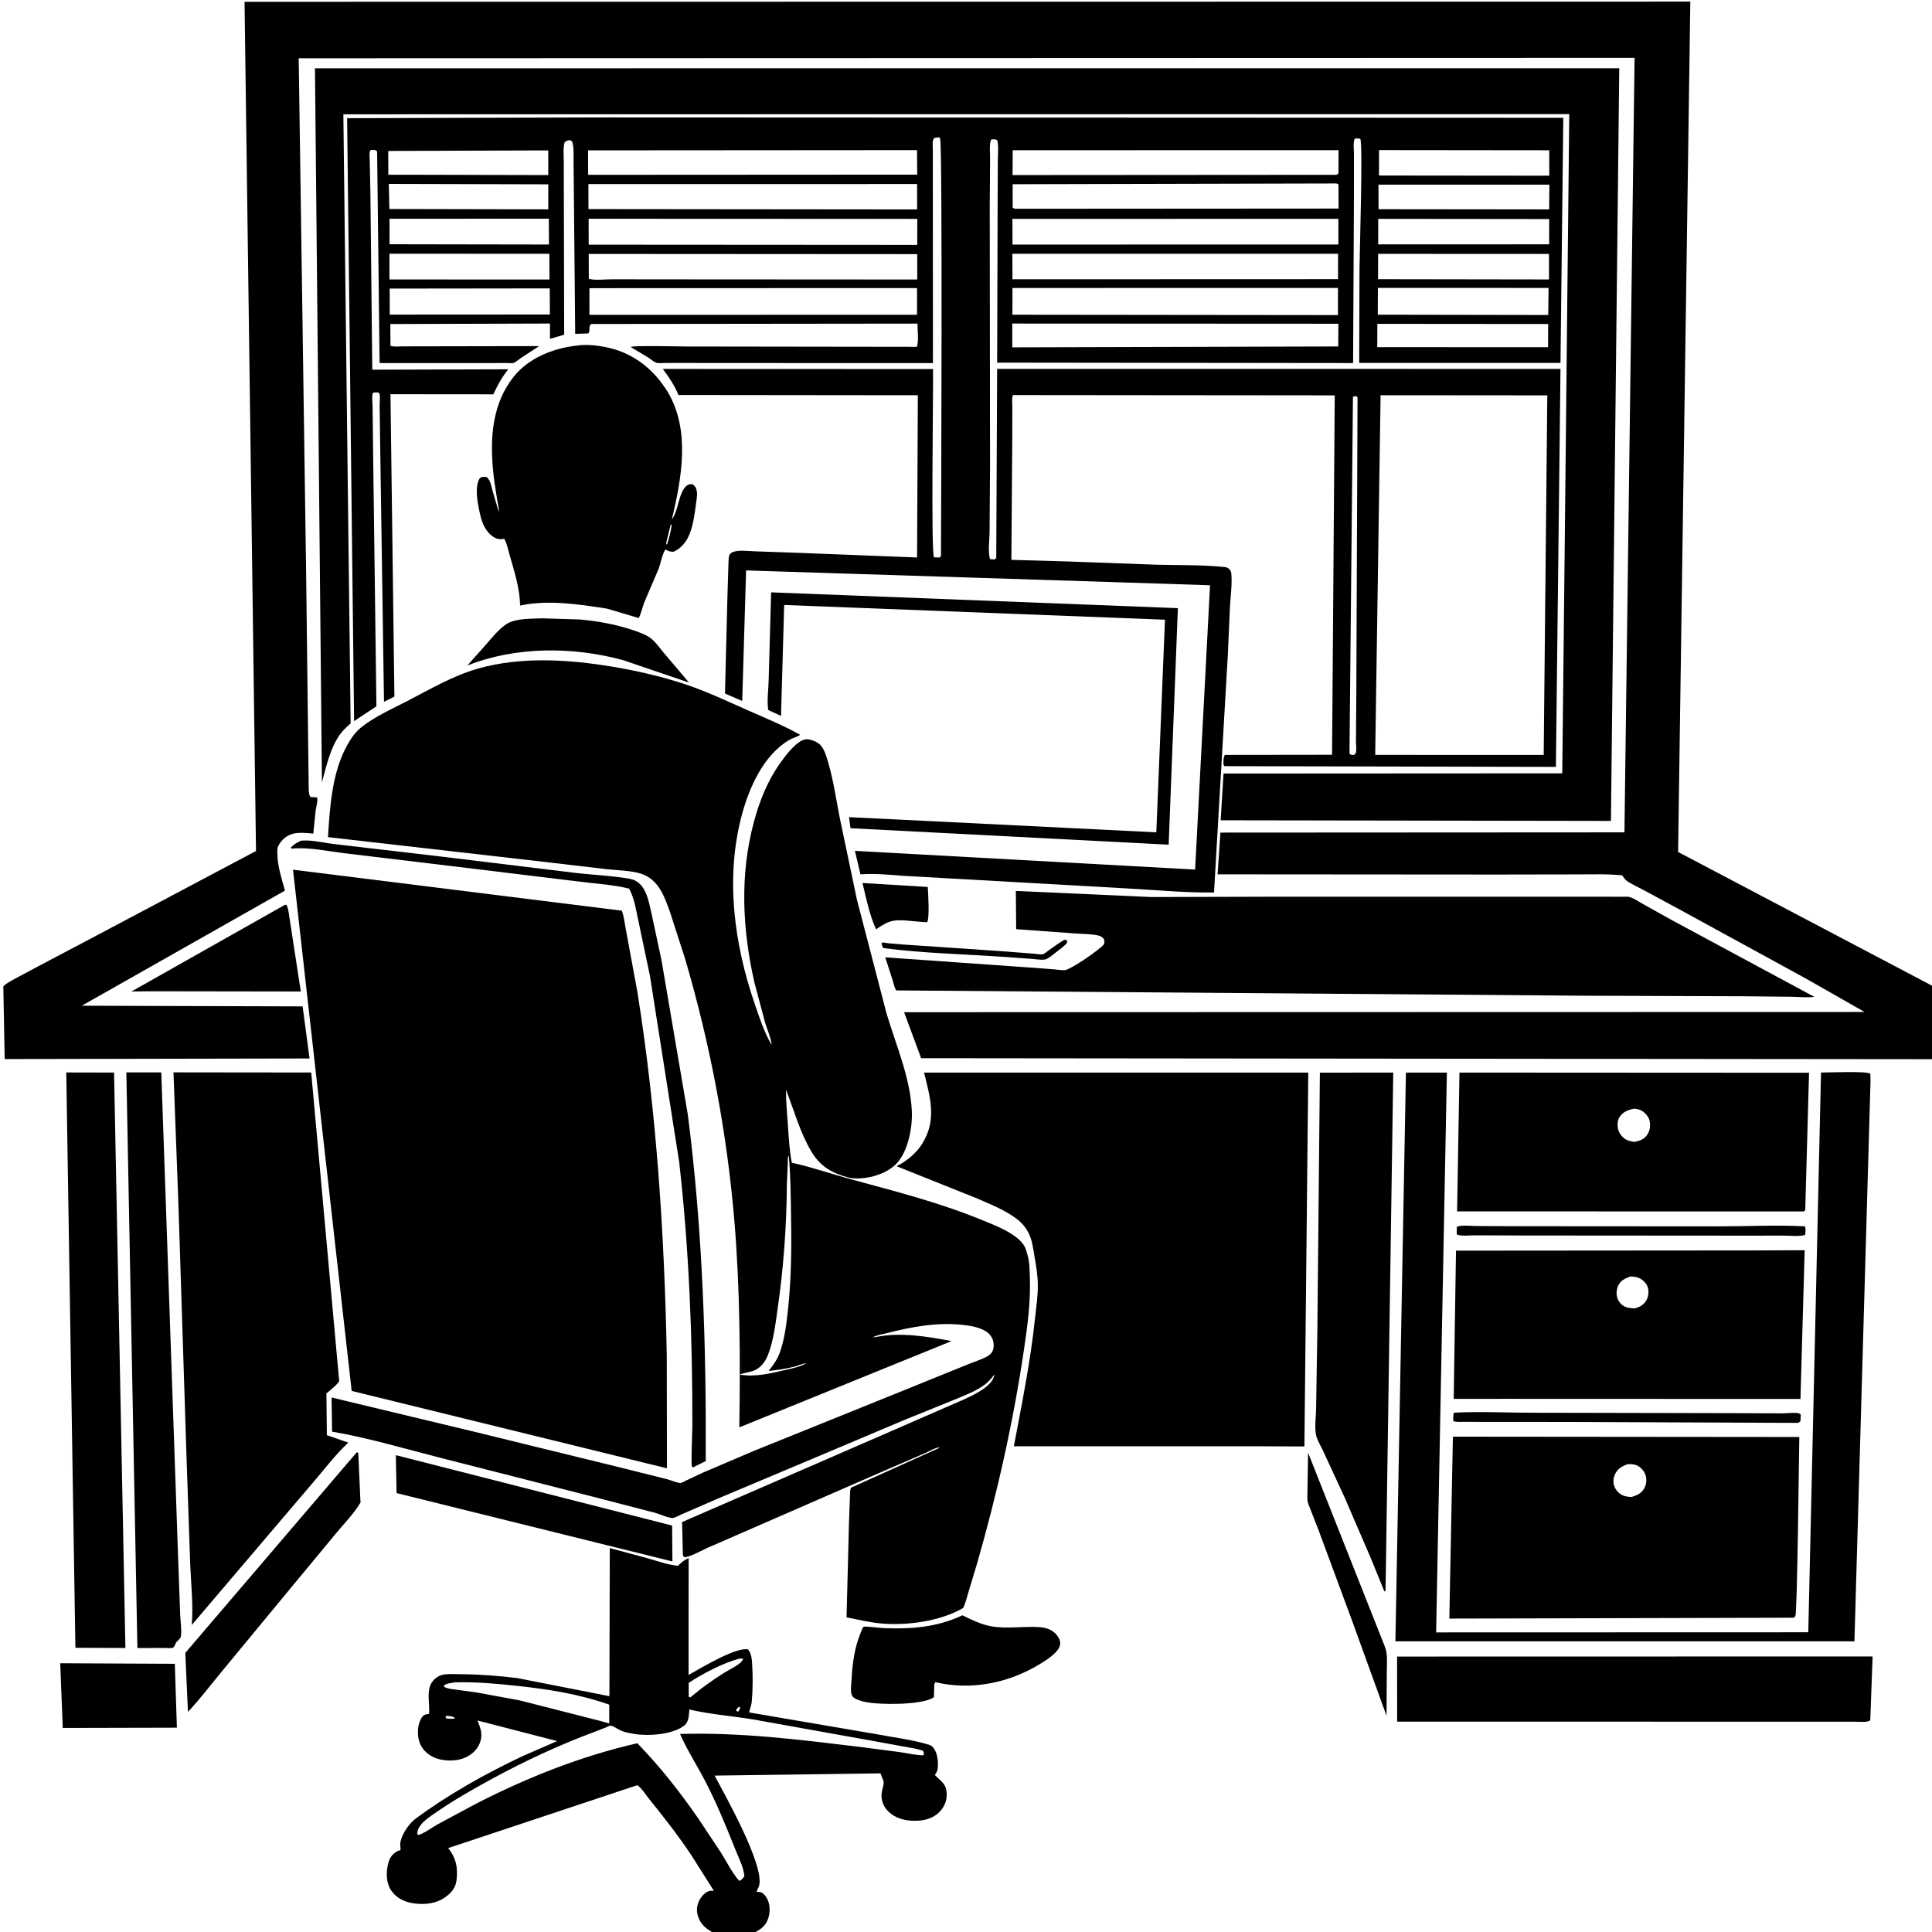
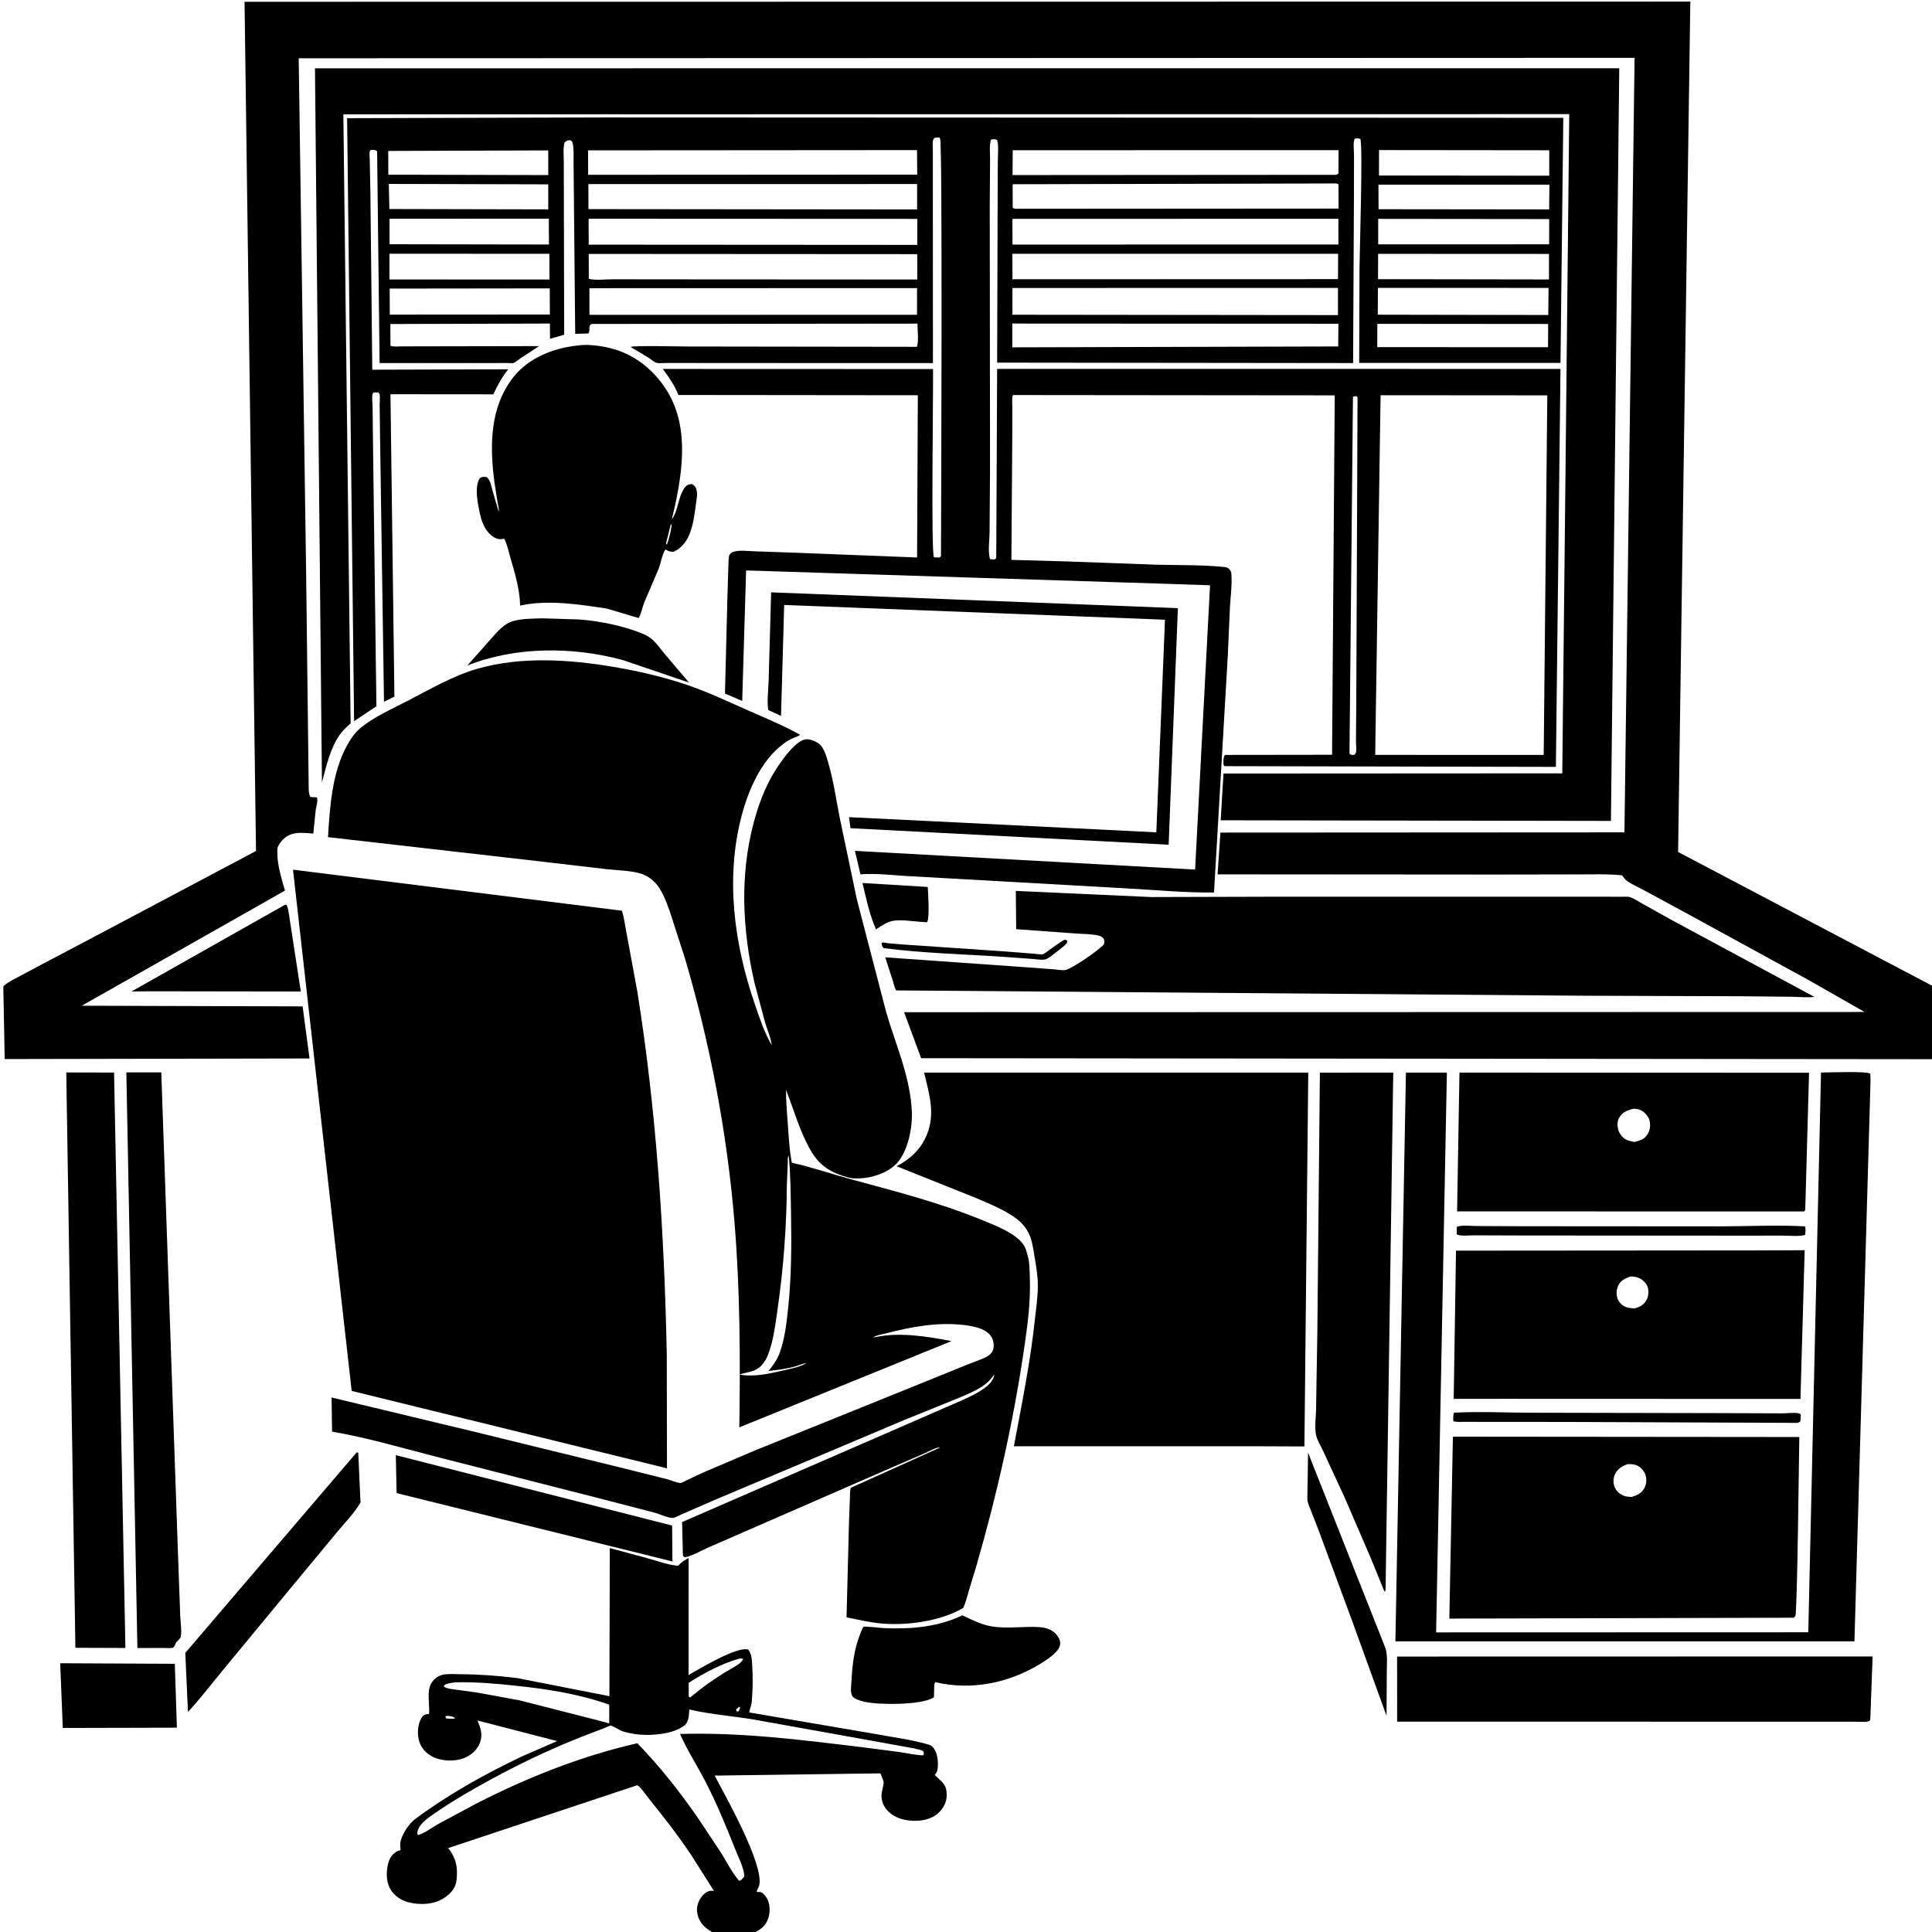
<svg xmlns="http://www.w3.org/2000/svg" version="1.1" style="display: block;" viewBox="0 0 2048 2048" width="1024" height="1024">
  <path transform="translate(0,0)" fill="rgb(255,255,255)" d="M 0 0 L 0 2048 L 2048 2048 L 2048 0 L 0 0 z" />
  <path transform="translate(0,0)" fill="rgb(0,0,0)" d="M 2048 1044.86 L 2048 1122.79 L 976.441 1121.73 L 958.369 1072.98 L 1976.54 1072.74 L 1915.76 1038.11 L 1788.82 968.675 L 1744.05 944.437 C 1737.7 940.965 1730.4 937.802 1724.5 933.73 C 1722.87 932.608 1721.72 930.834 1720.53 929.276 L 1719.5 927.894 C 1703.66 926.243 1687.15 926.942 1671.23 926.91 L 1586.49 927.053 L 1290.68 926.834 L 1293.67 882.583 L 1721.98 882.34 L 1732.71 61.321 L 316.641 61.766 L 324.493 605.687 L 327.152 828.085 C 327.303 832.819 326.642 840.996 329 844.894 L 336 845.238 C 337.288 848.586 335.165 855.325 334.626 859 L 332.11 883.659 C 325.7 883.055 317.938 882.245 311.629 883.562 C 304.38 885.074 298.756 889.862 295.239 896.223 C 293.645 899.106 293.983 901.94 294.027 905.135 C 294.21 918.293 298.557 931.5 302.07 944.086 L 86.683 1066.11 L 320.784 1066.81 L 328.136 1122.03 L 4.965 1122.65 L 3.519 1045.72 C 6.174 1042.55 11.27 1040.06 14.869 1038.02 L 39.66 1024.76 L 102.382 991.672 L 271.372 902.098 L 259.224 1.898 L 1791.81 1.715 L 1778.86 903.136 L 2048 1044.86 z" />
  <path transform="translate(0,0)" fill="rgb(0,0,0)" d="M 1658.73 573.072 L 1663.47 120.982 L 363.973 121.168 L 371.686 766.793 C 367.593 770.508 363.131 774.568 359.953 779.11 C 350.094 793.202 345.649 812.921 341.269 829.397 L 333.884 72.404 L 1716.48 72.349 L 1707.66 870.203 L 1293.96 869.54 L 1296.97 819.985 L 1656.06 819.78 L 1658.73 573.072 z" />
  <path transform="translate(0,0)" fill="rgb(0,0,0)" d="M 1245.47 619.154 L 790.896 604.68 L 786.781 743.051 L 768.502 735.176 L 771.173 630.099 L 772.155 598.544 C 772.264 596.106 772.213 589.736 773.5 587.817 C 774.122 586.891 775.11 586.272 775.915 585.5 C 782.973 582.62 792.016 584.181 799.558 584.395 L 845.883 586.014 L 972.141 590.952 L 972.946 418.971 L 719.182 418.705 C 715.057 408.446 709.17 399.94 702.604 391.099 L 989.051 391.202 C 989.4 417.115 986.809 585.205 990.043 590.758 L 996 591 L 997.467 589.5 C 997.646 548.558 999.237 152.767 996.566 147 C 996.314 146.456 995.855 146.035 995.5 145.553 L 990.5 146.156 C 990.039 146.937 989.421 147.645 989.116 148.5 C 988.233 150.971 988.889 156.693 988.851 159.512 L 988.851 201.067 L 988.96 384.891 L 760.782 384.811 L 707.116 384.738 C 704.131 384.688 697.919 385.416 695.446 384.451 C 692.704 383.38 689.244 380.303 686.657 378.688 L 668.464 367.775 C 671.565 366.068 721.074 367.303 728.008 367.307 L 971.994 367.643 C 974.068 361.22 972.555 350.036 972.562 343.047 L 627 343.428 C 622.971 345.643 626.382 350.005 623.58 353.5 L 609.732 353.88 L 608.354 208.938 L 607.998 172.036 C 607.927 165.561 608.526 157.695 606.922 151.425 C 606.372 149.275 606.001 149.605 604.205 148.553 C 601.201 148.902 600.856 149.041 598.5 150.936 C 596.694 156.87 597.632 164.883 597.638 171.094 L 597.728 212 L 598.04 354.798 L 583.009 359.196 L 582.957 342.971 L 413.767 343.482 L 413.919 366.581 C 417.635 367.866 422.643 367.172 426.617 367.161 L 454.951 367.105 L 571.499 366.885 L 551.917 379.675 C 549.9 381.037 546.548 384.006 544.428 384.746 C 542.939 385.265 539.52 384.779 537.759 384.79 L 518.964 384.884 L 402.394 384.831 L 399.76 160.5 C 397.339 158.312 396.18 158.945 393 159.008 C 392.666 159.505 392.202 159.937 391.999 160.5 C 391.375 162.229 391.947 167.406 391.941 169.508 L 392.633 204.384 L 394.628 391.903 L 538.78 391.46 C 532.094 399.818 527.434 408.265 522.965 417.995 L 413.904 417.898 L 418.097 738.431 L 407.048 743.943 L 403.069 476.363 L 402.427 429.691 C 402.391 427.016 403.151 419.332 402.262 417.5 C 401.976 416.909 401.421 416.492 401 415.988 L 396 416.076 C 395.662 416.551 395.172 416.948 394.987 417.5 C 394.008 420.417 394.953 427.742 394.955 431.009 L 395.666 491.846 L 399.008 748.673 L 375.348 764.45 L 367.959 125.282 L 640.765 124.484 L 1657.16 124.9 L 1654.19 384.717 L 1440.78 384.682 L 1441.12 284.717 C 1441.32 266.391 1444.86 152.045 1441.96 147.196 C 1439.67 146.625 1438.32 146.591 1436 147.032 C 1434.15 151.242 1435.29 159.29 1435.29 164.159 L 1435.23 209.279 L 1434.34 384.852 L 1057.01 384.409 L 1057.55 210.282 L 1057.74 169.653 C 1057.77 163.094 1058.77 154.805 1057.07 148.5 C 1054.41 147.383 1053.3 147.407 1050.5 148.034 C 1048.51 153.906 1049.59 162.403 1049.53 168.746 L 1049.17 218.271 L 1049.48 494 L 1048.99 564.329 C 1048.92 572.3 1047.05 585.297 1049.5 592.74 L 1054.5 593.035 L 1056.07 591.5 L 1057 391.041 L 1654.18 391.066 L 1649.31 812.926 L 1298 812.159 L 1296.9 810.5 C 1296.97 807.225 1296.5 802.925 1298.5 800.234 L 1412.04 800.09 L 1414.88 419.096 L 1073.74 418.774 C 1072.38 422.181 1073.11 427.868 1073.1 431.599 L 1073.05 464.063 L 1072.11 593.475 L 1131.5 595.167 L 1225.54 598.601 C 1249.3 599.25 1273.9 598.628 1297.5 601.006 C 1300.04 601.262 1301.7 601.722 1303.44 603.688 C 1304.7 605.109 1305.16 606.654 1305.3 608.5 C 1306.17 619.646 1304.46 632.019 1303.81 643.187 L 1301.56 694.073 L 1286.9 946.098 C 1256.21 946.427 1225.16 943.432 1194.5 941.753 L 1004 931.018 L 957.333 928.395 C 942.957 927.352 927.924 925.746 913.531 926.741 L 912.127 926.847 L 906.265 901.96 L 1266.86 921.785 L 1282.69 620.426 L 1245.47 619.154 z M 560.745 159.498 L 411.546 160.016 L 411.636 185.249 L 434.5 185.243 L 581.189 185.601 L 581.162 159.491 L 560.745 159.498 z M 623.377 159.387 L 623.457 185.314 L 972.291 185.12 L 972.069 159.131 L 623.377 159.387 z M 1073.53 159.238 L 1073.34 185.579 L 1416.5 185.335 L 1418.83 183.966 L 1418.94 159.203 L 1073.53 159.238 z M 1461.83 159.094 L 1461.78 186.06 L 1642.28 186.242 L 1642.26 159.291 L 1461.83 159.094 z M 1413.6 194.49 L 1073.45 195.301 L 1073.5 220.069 C 1075.61 221.723 1076.17 221.268 1078.75 221.316 L 1418.94 221.088 L 1418.87 195.5 C 1416.7 194.131 1416.21 194.362 1413.6 194.49 z M 412.152 194.971 L 412.737 221.569 L 581.179 221.925 L 581.2 195.404 L 412.152 194.971 z M 623.723 195.137 L 623.807 221.672 L 972.177 222.024 L 972.158 195.102 L 623.723 195.137 z M 1461.21 195.714 L 1461.35 221.784 L 1642.16 221.983 L 1642.44 195.743 L 1461.21 195.714 z M 412.929 231.909 L 412.942 258.917 L 581.91 259.201 L 581.794 231.806 L 412.929 231.909 z M 623.981 231.884 L 624.025 259.347 L 972.348 259.573 L 972.371 232.028 L 623.981 231.884 z M 1073.22 232.004 L 1073.27 259.252 L 1418.76 259.168 L 1418.73 231.94 L 1073.22 232.004 z M 1460.97 232.018 L 1460.93 259.06 L 1642.15 258.988 L 1642.21 232.21 L 1460.97 232.018 z M 412.826 268.944 L 412.844 296.232 L 582.477 296.28 L 582.336 269.048 L 412.826 268.944 z M 624.062 269.173 L 624.17 295.547 C 630.989 297.439 641.153 296.049 648.36 296.057 L 709.602 296.129 L 972.329 296.285 L 972.32 269.392 L 624.062 269.173 z M 1073.16 269.007 L 1073.27 296.033 L 1418.36 295.911 L 1418.45 269.006 L 1073.16 269.007 z M 1460.87 269.079 L 1460.77 295.941 L 1642 296.22 L 1641.99 269.167 L 1460.87 269.079 z M 624.798 305.488 L 624.827 333.761 L 972.089 333.674 L 972.111 305.374 L 624.798 305.488 z M 1073.24 305.27 L 1073.22 333.632 L 1418.29 334.02 L 1418.31 305.237 L 1073.24 305.27 z M 1460.62 305.197 L 1460.5 333.601 L 1641.21 333.92 L 1641.53 305.211 L 1460.62 305.197 z M 413.069 305.91 L 413.192 333.514 L 582.888 333.408 L 582.768 305.707 L 413.069 305.91 z M 1073.07 342.993 L 1073.06 368.197 L 1418.54 367.253 L 1418.79 343.179 L 1073.07 342.993 z M 1460.06 343.286 L 1459.93 367.999 L 1641 368.03 L 1641.14 343.441 L 1460.06 343.286 z M 1463.48 418.963 L 1457.77 800.208 L 1636.38 800.266 L 1640.21 419.102 L 1463.48 418.963 z M 1434.19 420.5 L 1430.5 798.957 C 1432.56 800.597 1432.97 800.183 1435.5 800.268 C 1436.09 799.505 1436.88 798.863 1437.27 797.981 C 1438.15 795.995 1437.36 788.573 1437.38 786.14 L 1437.73 740.678 L 1439.05 421.5 L 1438 419.976 C 1436.71 420.088 1435.42 420.09 1434.19 420.5 z" />
  <path transform="translate(0,0)" fill="rgb(0,0,0)" d="M 643.24 645.134 C 614.576 640.72 582.114 635.725 553.25 641.524 L 551.353 641.917 C 551.026 624.436 545.411 606.113 540.528 589.449 C 538.806 583.574 537.472 576.403 534.5 571.133 C 530.634 571.948 527.113 571.638 523.666 569.527 C 515.017 564.227 510.894 554.514 508.851 545.02 C 506.577 534.45 502.474 516.303 508.703 506.711 C 511.875 505.071 512.563 505.38 516 505.753 C 519.972 509.292 520.707 515.079 522.102 520.127 L 528.76 542.905 C 529.054 539.221 527.866 534.834 527.242 531.169 L 524.06 510.72 C 519.04 472.147 519.188 431.386 544.43 399.5 C 560.325 379.421 586.437 369.128 611.21 366.391 C 622.231 364.541 636.165 366.419 647 369.079 C 672.762 375.401 693.67 392.448 707.352 414.803 C 732.246 455.482 722.537 507.203 712.157 550.693 C 719.217 540.97 718.63 526.766 725.658 517.151 C 727.914 514.065 729.83 513.501 733.5 513.06 C 735.377 514.308 736.78 515.202 737.69 517.34 C 739.883 522.492 738.575 528.159 737.855 533.498 C 736.404 544.244 735.14 555.335 731.19 565.518 C 727.903 573.993 722.436 581.128 714 584.882 C 709.951 584.791 709.049 584.522 705.535 582.5 C 702.626 585.214 699.993 598.302 698.247 602.788 L 682.839 638.861 C 680.837 644.006 679.683 650.444 677.047 655.154 L 643.24 645.134 z M 711.124 555.5 L 706.048 575.969 L 706.923 577.5 C 709.282 570.816 710.985 564.065 711.917 557.031 L 711.124 555.5 z" />
  <path transform="translate(0,0)" fill="rgb(0,0,0)" d="M 989.753 870.611 L 1225.75 882.312 L 1234.92 656.917 L 831.258 641.296 L 827.924 758.899 L 814.416 752.679 C 812.76 743.249 814.589 731.126 814.801 721.409 L 817.441 627.918 L 1248.6 644.667 L 1238.83 895.428 L 901.571 877.926 L 900.009 866.226 L 989.753 870.611 z" />
  <path transform="translate(0,0)" fill="rgb(0,0,0)" d="M 660.23 699.71 C 607.348 685.3 546.565 685.127 495.361 705.51 L 513.827 684.766 C 520.878 677.007 529.399 665.521 538.599 660.546 C 548.125 655.394 563.887 655.955 574.647 655.438 L 615 656.691 C 633.905 658.39 653.508 661.997 671.479 668.128 C 677.478 670.175 684.977 672.799 690.012 676.724 C 695.223 680.787 699.912 687.605 704.199 692.69 L 730.388 723.569 L 660.23 699.71 z" />
  <path transform="translate(0,0)" fill="rgb(0,0,0)" d="M 817.987 1107.79 L 819 1110 L 819.883 1111.99 L 819 1110 L 817.987 1107.79 L 817.798 1106.3 C 816.738 1099.01 813.172 1091.05 811.015 1083.91 L 799.742 1041.63 C 786.906 985.319 784.031 927.381 799.196 871.1 C 805.146 849.017 813.745 827.459 827.134 808.753 C 832.55 801.188 844.407 784.823 854.353 783.697 C 858.613 783.215 865.292 785.97 868.535 788.674 C 873.798 793.063 876.391 803.034 878.259 809.49 C 883.636 828.075 886.341 847.654 890.113 866.633 L 908.288 953.353 L 939.712 1074.11 C 949.834 1108.02 964.978 1142.19 966.589 1177.96 C 967.364 1195.17 962.685 1220.07 950.645 1233.12 C 941.23 1243.32 924.361 1248.83 910.751 1249.14 C 906.647 1249.23 902.973 1249.22 899 1248.14 C 881.989 1243.52 869.668 1236.56 860.409 1221.22 C 848.097 1200.82 841.836 1177.26 833.184 1155.21 C 833.157 1167.86 834.34 1180.59 835.232 1193.2 C 836.177 1206.55 836.804 1219.35 839.347 1232.53 C 860.733 1237.26 881.271 1244.41 902.349 1250.15 C 949.284 1262.92 995.324 1274.61 1040.51 1293.1 C 1054.02 1298.63 1077.85 1307.38 1085.77 1320.73 C 1087.43 1323.54 1088.21 1326.89 1089.08 1330 L 1089.57 1331.66 C 1091.47 1338.65 1091.4 1346.47 1091.67 1353.69 C 1092.61 1379.74 1089.34 1404.34 1085.54 1430.05 C 1074.16 1507.09 1057.02 1583.72 1035.39 1658.54 L 1026.48 1688.1 C 1024.79 1693.52 1023.54 1699.51 1020.92 1704.57 C 996.916 1718.59 961.406 1723.42 934.056 1720.93 C 921.666 1719.8 909.544 1716.87 897.366 1714.45 L 899.972 1613.76 L 900.892 1588.81 C 901.072 1585.14 900.79 1580.5 901.958 1577.07 L 996.477 1534.5 C 992.997 1533.65 984.801 1538.53 981 1540.19 L 931.945 1561.42 L 749.373 1641.05 C 745.453 1642.79 728.398 1651.98 725.241 1650.5 C 724.514 1650.16 724.346 1649.17 723.898 1648.5 L 723.037 1613.45 L 938.062 1519.98 L 1001.3 1492.39 C 1013.13 1487.16 1025.71 1482.26 1036.91 1475.82 C 1043.13 1472.24 1051.43 1466.49 1053.56 1459.31 C 1053.89 1458.22 1053.84 1458.14 1053.87 1457.17 L 1054.76 1456.01 L 1053.87 1457.17 C 1050.86 1461.25 1048.01 1464.74 1043.89 1467.78 C 1034.08 1475.01 1021.4 1479.68 1010.23 1484.35 L 958.144 1505.42 L 890.894 1533.87 L 758.991 1589.39 L 722.463 1605.31 C 720.341 1606.2 715.219 1609.02 713.072 1609.12 C 708.72 1609.33 698.982 1604.88 694.344 1603.63 L 632.035 1587.47 L 466.281 1545.21 C 428.394 1535.53 390.594 1524.21 352.023 1517.6 L 351.48 1481.39 L 502.732 1517.69 L 656.261 1555.3 L 707 1567.97 C 710.432 1568.86 718.753 1572.31 721.643 1572.02 C 723.082 1571.88 726.349 1569.84 727.859 1569.14 L 744.759 1561.2 L 799.124 1538.01 L 958.545 1473.64 L 1024.36 1446.97 C 1031.49 1443.92 1039.52 1441.66 1046.29 1437.94 C 1049.57 1436.14 1052.26 1433.46 1053 1429.66 C 1053.98 1424.67 1052.96 1419.58 1049.83 1415.56 C 1043.72 1407.72 1030.46 1405.55 1021.11 1404.49 C 993.399 1401.37 966.186 1406.49 939.395 1413.35 C 935.784 1414.27 928.367 1415.44 925.5 1417.71 L 929.03 1417.2 C 954.245 1411.99 983.607 1416.77 1008.69 1421.63 L 783.715 1513.06 C 784.796 1440.42 784.515 1366.51 778.462 1294.11 C 770.644 1200.57 752.706 1106.22 726.183 1016.22 L 710.176 966.627 C 706.58 956.828 702.855 945.828 696.147 937.654 C 691.004 931.385 684.543 927.278 676.669 925.333 C 665.969 922.689 653.164 922.51 642.165 921.263 L 571.068 912.945 L 347.673 887.402 C 349.706 855.069 351.95 818.839 368.015 789.959 C 371.759 783.229 376.388 776.364 382.375 771.462 C 396.332 760.034 415.427 751.537 431.488 743.243 C 455.683 730.748 480.219 716.255 506.523 708.781 C 552.569 695.696 603.313 699.009 650 706.852 C 675.629 711.157 701.851 717.217 726.522 725.424 C 749.346 733.017 771.253 743.484 793.23 753.167 C 811.4 761.172 830.914 769.24 848.235 778.922 C 844.728 781.314 840.219 782.268 836.491 784.472 C 809.14 800.639 793.883 835.362 786.127 864.851 C 768.821 930.652 778.164 1000.4 799.982 1064 C 804.977 1078.56 810.183 1094.5 817.987 1107.79 z M 904.005 1424.93 L 906 1424 L 907.995 1423.07 L 906 1424 L 904.005 1424.93 z M 891.005 1429.95 L 893 1429 L 894.995 1428.05 L 893 1429 L 891.005 1429.95 z M 886.005 1431.99 L 888 1431 L 889.995 1430.03 L 888 1431 L 886.005 1431.99 z M 879.005 1434.99 L 881 1434 L 882.995 1433.01 L 881 1434 L 879.005 1434.99 z M 872.005 1437.99 L 874 1437 L 875.995 1436.01 L 874 1437 L 872.005 1437.99 z M 865.005 1440.99 L 867 1440 L 868.995 1439.01 L 867 1440 L 865.005 1440.99 z M 860 1443 L 862 1442 L 863.995 1441.03 L 862 1442 L 860 1443 L 857 1444 L 854.907 1445 C 850.374 1445.51 845.954 1447.73 841.5 1448.86 C 832.687 1451.11 823.802 1452.27 814.783 1453.29 C 819.575 1447.03 823.828 1441.51 826.534 1434 C 831.92 1419.05 833.886 1402.02 835.514 1386.29 C 838.863 1353.92 839.118 1321.39 838.563 1288.89 C 838.199 1267.58 838.092 1246.03 836.104 1224.81 C 834.768 1226.92 835.187 1230.02 835.084 1232.5 L 834.123 1255.72 C 833.801 1299.97 830.594 1344 824.259 1387.8 C 821.954 1403.74 820.035 1420.94 814.184 1436.02 C 811.262 1443.55 806.289 1450.34 798.446 1453.18 C 793.661 1454.92 788.848 1455.08 784.007 1457.19 C 801.717 1459.9 816.766 1455.81 834 1451.88 C 840.93 1450.31 848.743 1448.61 854.907 1445 L 857 1444 L 860 1443 z M 1001 1532 L 1003 1531 L 1004.99 1530.01 L 1003 1531 L 1001 1532 L 999 1533 L 997.005 1533.97 L 999 1533 L 1001 1532 z M 920.51 1418.5 L 924.49 1418.5 L 920.51 1418.5 z M 917.51 1419.5 L 920.49 1419.5 L 917.51 1419.5 z M 908.51 1422.5 L 911.49 1422.5 L 908.51 1422.5 z M 898.51 1426.5 L 900.49 1426.5 L 898.51 1426.5 z M 895.51 1427.5 L 897.49 1427.5 L 895.51 1427.5 z M 883.51 1432.5 L 885.49 1432.5 L 883.51 1432.5 z M 876.51 1435.5 L 878.49 1435.5 L 876.51 1435.5 z M 869.51 1438.5 L 871.49 1438.5 L 869.51 1438.5 z M 1016.51 1524.5 L 1018.49 1524.5 L 1016.51 1524.5 z M 1009.51 1527.5 L 1011.49 1527.5 L 1009.51 1527.5 z M 1007.51 1528.5 L 1009.49 1528.5 L 1007.51 1528.5 z M 1005.51 1529.5 L 1007.49 1529.5 L 1005.51 1529.5 z" />
-   <path transform="translate(0,0)" fill="rgb(0,0,0)" d="M 734.574 1555.5 C 734.23 1555.24 733.762 1555.1 733.542 1554.73 C 732.254 1552.57 733.914 1517.9 733.927 1512.42 C 734.137 1418.9 730.505 1324.98 719.994 1232 L 689.065 1035 L 677.078 977.807 C 674.36 965.757 672.839 952.965 666.895 941.995 C 649.869 937.73 631.316 936.78 613.872 934.5 L 486.286 919.009 L 366.376 904.604 C 348.713 902.564 327.658 897.833 310.072 899.529 L 309.125 899.637 L 308.349 898.328 C 311.643 894.901 314.886 893.129 319.159 891.111 L 324.432 890.968 C 333.881 890.934 345.291 893.831 354.925 894.805 L 469.24 908.178 L 608.698 925.159 C 627.879 927.461 647.83 928.161 666.802 931.417 C 671.379 932.202 675.395 933.997 678.634 937.378 C 686.401 945.485 688.134 958.057 690.689 968.575 L 701.199 1017.82 L 729.117 1181.52 C 744.833 1303.6 748.739 1425.85 748.115 1548.79 L 734.574 1555.5 z" />
  <path transform="translate(0,0)" fill="rgb(0,0,0)" d="M 707.022 1556.48 L 372.773 1474.43 L 310.606 921.913 L 659.166 965.375 C 661.645 972.037 662.363 980.232 663.811 987.287 L 675.704 1051.73 C 695.951 1178.9 704.268 1307.68 706.802 1436.35 L 707.022 1556.48 z" />
  <path transform="translate(0,0)" fill="rgb(0,0,0)" d="M 974.955 977.1 C 966.292 976.538 955.057 974.564 946.6 976.126 C 940.718 977.213 934.64 981.024 929.758 984.38 L 928.627 985.169 C 921.966 970.43 917.978 951.802 914.286 936.026 L 983.473 940.211 C 983.831 946.11 985.619 973.697 982.754 977.616 L 974.955 977.1 z" />
  <path transform="translate(0,0)" fill="rgb(0,0,0)" d="M 1680.5 1055.51 L 950.145 1049.88 C 948.169 1047.48 947.428 1042.83 946.453 1039.77 L 938.412 1014.82 L 1089.67 1025.47 L 1117.86 1027.57 C 1121.17 1027.83 1126.2 1028.86 1129.34 1028.28 C 1136.17 1027.01 1165.29 1006.98 1170.23 1001 C 1170.99 998.09 1170.95 997.839 1169.94 995 C 1168.33 993.396 1166.96 992.388 1164.71 991.806 C 1157.39 989.909 1147.86 990.159 1140.25 989.532 L 1077.19 984.973 L 1076.82 944.434 L 1220.5 950.91 L 1355.24 950.531 L 1625.31 950.541 L 1700.65 950.547 L 1718.97 950.608 C 1721.76 950.633 1725.65 950.199 1728.31 951.122 C 1732.53 952.589 1737.06 955.775 1741 957.948 L 1772.9 975.73 L 1923.26 1056.7 C 1915.68 1057.72 1906.97 1056.71 1899.23 1056.6 L 1849.03 1056.09 L 1680.5 1055.51 z" />
  <path transform="translate(0,0)" fill="rgb(0,0,0)" d="M 158.071 1050.79 L 139.325 1051.03 L 301.39 959.5 L 303.471 958.943 C 305.948 962.839 306.316 970.416 307.184 975 L 318.862 1051.03 L 158.071 1050.79 z" />
  <path transform="translate(0,0)" fill="rgb(0,0,0)" d="M 936.5 1005.04 C 935.179 1003.4 934.963 1002.02 934.358 1000 C 934.738 999.709 935.029 999.221 935.5 999.117 C 936.576 998.879 940.262 999.742 941.524 999.889 L 954.895 1001.05 L 1064.55 1008.5 L 1096.08 1010.96 C 1098.58 1011.12 1103.06 1012.06 1105.27 1011.56 C 1107.05 1011.15 1110.44 1008.32 1112.09 1007.13 C 1117.26 1003.42 1122.29 999.785 1127.74 996.5 C 1130.09 996.096 1128.91 995.978 1131.24 997 L 1131.09 999.5 C 1127.81 1003.39 1123.44 1006.38 1119.41 1009.48 C 1116.33 1011.85 1111.85 1015.93 1108.14 1016.97 C 1104.64 1017.94 1098.56 1016.82 1094.84 1016.54 L 1064.65 1014.35 C 1022.18 1011.45 978.671 1010.49 936.5 1005.04 z" />
  <path transform="translate(0,0)" fill="rgb(0,0,0)" d="M 132.945 1746.92 L 79.931 1746.72 L 70.252 1136.84 L 120.907 1136.96 L 132.945 1746.92 z" />
  <path transform="translate(0,0)" fill="rgb(0,0,0)" d="M 186.601 1741.13 C 185.852 1742.93 185.207 1745.14 183.7 1746.45 C 182.522 1747.47 175.582 1746.92 173.579 1746.92 L 145.642 1746.97 L 133.941 1136.77 L 170.972 1136.78 L 188.547 1643.56 L 191.06 1712.87 C 191.256 1717.49 193.163 1732.43 191.251 1736 C 190.373 1737.64 187.91 1739.68 186.601 1741.13 z" />
-   <path transform="translate(0,0)" fill="rgb(0,0,0)" d="M 286.314 1624.96 L 203.259 1722.6 C 205.048 1701.97 202.437 1678.71 201.626 1658 L 197.788 1546.56 L 189.11 1276.01 L 183.894 1136.74 L 329.892 1136.91 L 359.557 1464.11 C 356.604 1468.83 350.227 1473.32 346.011 1477.12 L 346.47 1521.35 L 369.23 1529.23 C 356.161 1541.4 345.112 1555.92 333.551 1569.5 L 286.314 1624.96 z" />
  <path transform="translate(0,0)" fill="rgb(0,0,0)" d="M 1326.5 1533.08 L 1074.74 1533.13 C 1083.15 1488.41 1092.19 1444.1 1097.02 1398.78 C 1098.34 1386.31 1100.38 1373.55 1100.13 1361 C 1099.93 1350.81 1098.08 1340.4 1096.38 1330.36 C 1095.18 1323.32 1094.13 1315.55 1091.23 1308.97 C 1088.3 1302.3 1083.83 1296.79 1078.08 1292.34 C 1065.8 1282.84 1050.43 1276.84 1036.29 1270.63 L 950.35 1236.23 C 960.953 1231.01 971.585 1222.25 977.784 1212.11 C 993.254 1186.81 986.113 1163.63 979.562 1137.01 L 1386.82 1137 L 1382.73 1533.3 L 1326.5 1533.08 z" />
  <path transform="translate(0,0)" fill="rgb(0,0,0)" d="M 1468.79 1683.5 L 1468.66 1686.38 L 1467.5 1686.96 L 1452.86 1651.11 L 1425.5 1587.69 L 1402.32 1537.57 C 1400.07 1532.66 1396.24 1526.58 1395.1 1521.34 C 1393.31 1513.15 1395.01 1501.6 1395.12 1493.02 L 1396.47 1409.12 L 1399.13 1137.04 L 1476.91 1137 L 1468.79 1683.5 z" />
  <path transform="translate(0,0)" fill="rgb(0,0,0)" d="M 1982.82 1146.38 L 1965.78 1739.89 L 1479.19 1739.85 L 1490.35 1136.98 L 1533.75 1136.97 L 1522.36 1730.4 L 1916.86 1730.28 L 1930.34 1136.94 C 1938.6 1136.95 1978.36 1135.17 1982.65 1138.16 L 1982.82 1146.38 z" />
  <path transform="translate(0,0)" fill="rgb(0,0,0)" d="M 1913.63 1282.5 L 1912.38 1284.2 L 1544.58 1284.12 L 1547.1 1136.98 L 1917.66 1137.18 L 1913.63 1282.5 z M 1732.15 1175.24 C 1725.29 1176.69 1719.96 1178.66 1716.24 1185.03 C 1714.32 1188.32 1714.38 1193.85 1715.34 1197.43 C 1716.45 1201.54 1719.99 1206.1 1723.77 1208.06 C 1726.36 1209.4 1729.67 1209.94 1732.51 1210.52 C 1738.34 1209.09 1742.83 1207.95 1746.24 1202.68 C 1749.02 1198.37 1749.71 1193.53 1748.74 1188.5 C 1747.88 1184.01 1743.99 1179.47 1740.08 1177.28 C 1737.56 1175.87 1734.98 1175.51 1732.15 1175.24 z" />
  <path transform="translate(0,0)" fill="rgb(0,0,0)" d="M 1913.5 1309.08 C 1906.97 1310.98 1897.32 1309.8 1890.38 1309.81 L 1837.96 1309.83 L 1613.36 1309.67 L 1562.89 1309.5 C 1558.12 1309.49 1548.33 1310.66 1544.22 1308.5 L 1544.25 1300.5 C 1549.23 1298.32 1558.97 1299.61 1564.49 1299.64 L 1612.18 1299.85 L 1822.02 1299.99 C 1852.29 1300.02 1883.36 1298.31 1913.5 1300 C 1914.2 1303.22 1913.91 1305.83 1913.5 1309.08 z" />
  <path transform="translate(0,0)" fill="rgb(0,0,0)" d="M 1594.5 1482.83 L 1540.98 1482.88 L 1543.42 1325.75 L 1860.26 1325.5 L 1913.03 1325.29 L 1908.56 1482.94 L 1594.5 1482.83 z M 1728.4 1353.11 C 1722.76 1355.23 1718.06 1357.04 1715.36 1362.85 C 1713.35 1367.17 1713.04 1372.82 1714.94 1377.23 C 1716.65 1381.21 1720.03 1384.39 1724.15 1385.73 C 1726.9 1386.62 1729.92 1386.78 1732.78 1386.99 C 1738.45 1385.35 1742.23 1383.45 1745.31 1378.21 C 1747.5 1374.49 1747.97 1369.09 1746.82 1364.95 C 1745.68 1360.82 1741.81 1356.82 1738 1355.02 C 1734.93 1353.57 1731.74 1353.16 1728.4 1353.11 z" />
  <path transform="translate(0,0)" fill="rgb(0,0,0)" d="M 1908.5 1506.73 L 1905.98 1508.32 L 1653.21 1507.31 L 1573.43 1507.26 L 1552.28 1507.22 C 1548.47 1507.2 1544.31 1507.63 1540.66 1506.5 C 1540.34 1503.17 1540.37 1500.76 1541.19 1497.5 C 1569.83 1496 1599.26 1497.63 1628.01 1497.57 L 1829.67 1497.98 L 1889.53 1498.2 C 1894.14 1498.21 1903.06 1497.04 1907 1498.25 C 1907.73 1498.48 1908.28 1499.08 1908.93 1499.5 L 1908.5 1506.73 z" />
  <path transform="translate(0,0)" fill="rgb(0,0,0)" d="M 1901.5 1714.85 L 1536.35 1715.78 L 1540.14 1522.94 L 1907.34 1523.28 C 1906.96 1543.12 1905.22 1708.8 1903.17 1712.97 C 1902.8 1713.72 1902.06 1714.22 1901.5 1714.85 z M 1725.22 1552.08 C 1719.49 1554.24 1715.05 1556.67 1712.19 1562.34 C 1710.22 1566.24 1709.73 1570.91 1711.14 1575.06 C 1712.7 1579.64 1715.8 1583.01 1720.15 1585.1 C 1723.11 1586.52 1726.39 1586.65 1729.62 1586.84 C 1735.63 1584.92 1740.26 1582.98 1743.3 1577.13 C 1745.36 1573.15 1745.7 1567.91 1744.34 1563.64 C 1742.9 1559.11 1738.94 1554.82 1734.5 1553.12 C 1731.62 1552.01 1728.26 1551.95 1725.22 1552.08 z" />
  <path transform="translate(0,0)" fill="rgb(0,0,0)" d="M 199.244 1814.71 L 196.413 1752.15 L 378.172 1539.5 L 379.782 1540.05 L 382.046 1590.72 L 382.275 1592.49 C 375.819 1603.86 365.279 1614.42 356.938 1624.52 L 307.553 1684.15 L 235.273 1771.64 C 223.363 1786.01 211.991 1801.08 199.244 1814.71 z" />
  <path transform="translate(0,0)" fill="rgb(0,0,0)" d="M 1469.78 1818.83 L 1432.62 1716.28 L 1397.81 1622.26 L 1387.1 1594.81 C 1386.19 1592.2 1385.79 1590.14 1385.86 1587.38 L 1386.61 1539.91 L 1468.21 1746 C 1471.23 1753.87 1470.08 1764.18 1470.06 1772.62 L 1469.78 1818.83 z" />
  <path transform="translate(0,0)" fill="rgb(0,0,0)" d="M 712.793 1655.21 L 420.389 1582.74 L 419.597 1542.53 L 712.476 1617.15 L 712.793 1655.21 z" />
  <path transform="translate(0,0)" fill="rgb(0,0,0)" d="M 754.659 2048 C 746.977 2043.4 741.486 2038.46 739.348 2029.25 C 737.912 2023.06 739.418 2016.82 742.992 2011.66 C 745.342 2008.26 749.144 2004.63 753.5 2004.26 C 755.115 2004.12 755.409 2004.25 756.843 2004.5 L 732.349 1965.84 C 718.609 1945.36 703.436 1925.91 687.936 1906.74 C 684.576 1902.59 679.963 1895.12 675.541 1892.39 L 475.108 1959.06 C 483.344 1969.31 485.359 1979.04 484.053 1992.15 C 483.237 2000.34 479.546 2005.28 473.156 2010.23 C 463.238 2017.91 450.823 2019.32 438.733 2017.67 C 429.176 2016.36 420.692 2012.41 414.939 2004.38 C 409.706 1997.08 409.155 1986.59 410.909 1978 C 412.292 1971.22 414.34 1966.39 420.55 1962.67 C 421.814 1961.91 423.071 1961.61 424.5 1961.35 C 424.867 1958.78 423.997 1956.5 424.287 1954 C 425.303 1945.27 433.316 1933.3 440.127 1928.22 C 474.708 1902.43 514.46 1880.31 553.393 1861.83 L 590.603 1845.62 L 506.088 1823.79 C 509.616 1832.19 512.118 1838.95 508.561 1847.94 C 505.61 1855.4 498.863 1860.98 491.5 1863.82 C 482.241 1867.39 468.322 1866.96 459.438 1862.64 C 452.257 1859.15 446.703 1853.56 444.358 1845.83 C 442.105 1838.39 442.593 1828.6 446.41 1821.73 C 447.723 1819.37 449.014 1817.89 451.756 1817.28 L 454.793 1816.79 C 455.991 1804.78 450.332 1788.71 461.22 1779.5 C 463.37 1777.68 466.109 1776.04 468.876 1775.4 C 474.841 1774.04 482.133 1774.71 488.299 1774.74 C 508.435 1774.85 528.266 1776.38 548.246 1778.82 L 645.993 1798.03 L 646.403 1641.05 L 685.535 1651.57 C 696.309 1654.52 707.589 1658.82 718.741 1659.79 L 719.681 1658.83 C 722.937 1655.57 725.873 1653.58 729.997 1651.58 L 729.907 1775.56 C 742.512 1768.47 780.585 1745.39 793.009 1748.5 C 796.538 1752.73 796.963 1758.56 797.292 1763.85 C 798.104 1776.88 798.101 1790.94 796.881 1803.95 C 796.571 1807.25 795.481 1809.77 794.656 1812.9 L 794.275 1815.27 L 929.206 1838.31 C 947.325 1841.77 967.226 1844.11 984.751 1849.5 C 986.996 1850.19 988.53 1851.42 989.901 1853.31 C 994.026 1859.02 994.851 1868.66 993.849 1875.5 C 993.52 1877.75 992.347 1879.76 990.935 1881.5 C 998.516 1889.47 1003.81 1890.91 1003.53 1903.74 C 1003.38 1910.63 999.695 1917.35 994.668 1921.9 C 986.558 1929.25 975.415 1930.74 964.905 1929.91 C 955.271 1929.16 945.71 1925.52 939.494 1917.84 C 935.903 1913.4 933.944 1907.22 934.512 1901.5 C 934.904 1897.56 936.76 1893.08 936.678 1889.19 C 936.636 1887.19 934.022 1882.22 933.379 1879.83 L 757.537 1882.21 C 769.039 1903.83 810.087 1976.65 804.782 1998.5 C 804.418 2000 803.692 2001.39 803.022 2002.76 C 802.259 2004.33 802.562 2003.54 802.163 2005.58 L 803.928 2005.53 C 806.507 2005.52 808.024 2006.15 809.834 2008.06 C 814.693 2013.18 816.161 2019.44 815.754 2026.35 C 815.391 2032.51 812.82 2039.15 808.082 2043.25 C 805.879 2045.15 803.493 2046.64 800.932 2048 L 754.659 2048 z M 782.651 1758.5 C 765.367 1763.37 745.109 1774.04 730.028 1783.92 L 730.099 1798.5 L 731.5 1799.42 L 733.973 1797.5 C 744.668 1788.51 755.731 1780.76 767.556 1773.32 C 772.845 1770 778.973 1767.2 783.85 1763.33 C 785.576 1761.96 786.96 1760.55 787.822 1758.5 C 785.804 1757.93 784.69 1758.06 782.651 1758.5 z M 482.197 1783.37 C 478.485 1783.94 474.932 1784.32 471.5 1785.92 L 470.336 1787.72 C 473.255 1789.92 477.954 1790.34 481.528 1790.85 L 505.128 1794.08 L 550.672 1802.42 L 635.608 1824.08 L 645.811 1826.92 L 645.825 1806.99 C 613.488 1795.69 581.443 1790.62 547.5 1787.01 C 525.938 1784.72 503.899 1782.73 482.197 1783.37 z M 783.024 1809.5 L 780.121 1812.5 C 781.219 1814.24 780.463 1813.53 782.5 1814.49 C 783.685 1812.5 784.491 1811.82 784.523 1809.45 L 783.024 1809.5 z M 730.721 1812.12 C 730.142 1818.21 730.461 1825.21 725.174 1829.29 C 712.823 1838.83 687.125 1840.54 672.265 1838.05 C 668.006 1837.34 663.502 1836.49 659.431 1835.03 C 656.09 1833.83 649.84 1829.2 646.845 1829.24 C 646.089 1829.25 643.226 1830.78 642.389 1831.13 L 630.617 1835.67 C 593.166 1849.65 556.908 1866.42 521.804 1885.5 C 500.403 1897.13 478.591 1909.6 458.685 1923.66 C 452.458 1928.06 443.647 1934.2 442.444 1942.25 L 442.222 1944 L 443.5 1945.2 C 450.686 1942.91 457.198 1937.66 463.776 1933.95 L 505.688 1911.46 C 559.77 1883.89 616.369 1861.42 675.61 1847.9 C 699.938 1873 720.66 1899.39 740.5 1928.07 L 764.389 1964.07 C 770.485 1973.9 775.882 1985.01 783.5 1993.71 C 786.057 1993.36 787.39 1990.89 789.089 1989 C 788.352 1979.43 782.736 1968.72 779.157 1959.73 C 769.573 1935.64 759.75 1911.7 747.841 1888.64 C 739.126 1871.77 728.474 1855.42 720.871 1838.07 C 785.576 1836.2 848.525 1844.2 912.537 1851.91 L 953.959 1857.32 C 962.049 1858.49 970.678 1860.58 978.825 1860.71 C 979.545 1858.29 979.507 1858.33 978.5 1856.01 C 972.217 1853.58 965.131 1852.73 958.517 1851.49 L 922.245 1844.89 L 798.563 1822.7 C 776.07 1819.02 752.915 1817.32 730.721 1812.12 z M 472.126 1819.5 L 473.066 1821.67 C 476.031 1821.81 479.64 1822.36 482.5 1821.49 C 480.132 1819.17 477.308 1819.36 474.088 1818.8 L 472.126 1819.5 z" />
  <path transform="translate(0,0)" fill="rgb(0,0,0)" d="M 990.367 1785.5 L 990.018 1799.05 L 988.809 1799.92 C 975.548 1807.5 932.018 1807.39 916.831 1804.06 C 913.3 1803.29 905.054 1801.14 903.298 1797.59 C 901.319 1793.59 902.231 1787.66 902.463 1783.34 C 903.294 1767.89 904.911 1751.49 910.079 1736.8 C 910.679 1735.09 914.247 1725.14 915.294 1724.53 C 916.85 1723.62 933.275 1725.73 936.855 1725.88 C 965.774 1727.08 993.7 1724.9 1020.17 1712.29 C 1030.12 1717.13 1040.36 1722.2 1051.37 1724.05 C 1068.09 1726.86 1085.63 1723.62 1102.5 1724.88 C 1109.12 1725.37 1115.97 1727.79 1120.16 1733.14 C 1122.57 1736.23 1124.38 1739.47 1123.73 1743.48 C 1122.43 1751.56 1109.06 1759.85 1102.44 1763.9 C 1069.2 1784.23 1029.5 1792.15 991.5 1783.17 L 990.367 1785.5 z" />
  <path transform="translate(0,0)" fill="rgb(0,0,0)" d="M 1982.6 1822.5 L 1982.28 1823.76 C 1979.92 1826.06 1969.6 1825.04 1965.84 1825.05 L 1481.03 1825.03 L 1480.98 1756.02 L 1985.04 1755.91 L 1982.6 1822.5 z" />
  <path transform="translate(0,0)" fill="rgb(0,0,0)" d="M 187.512 1831.42 L 66.54 1831.71 L 63.828 1763.11 L 185.309 1763.69 L 187.512 1831.42 z" />
</svg>